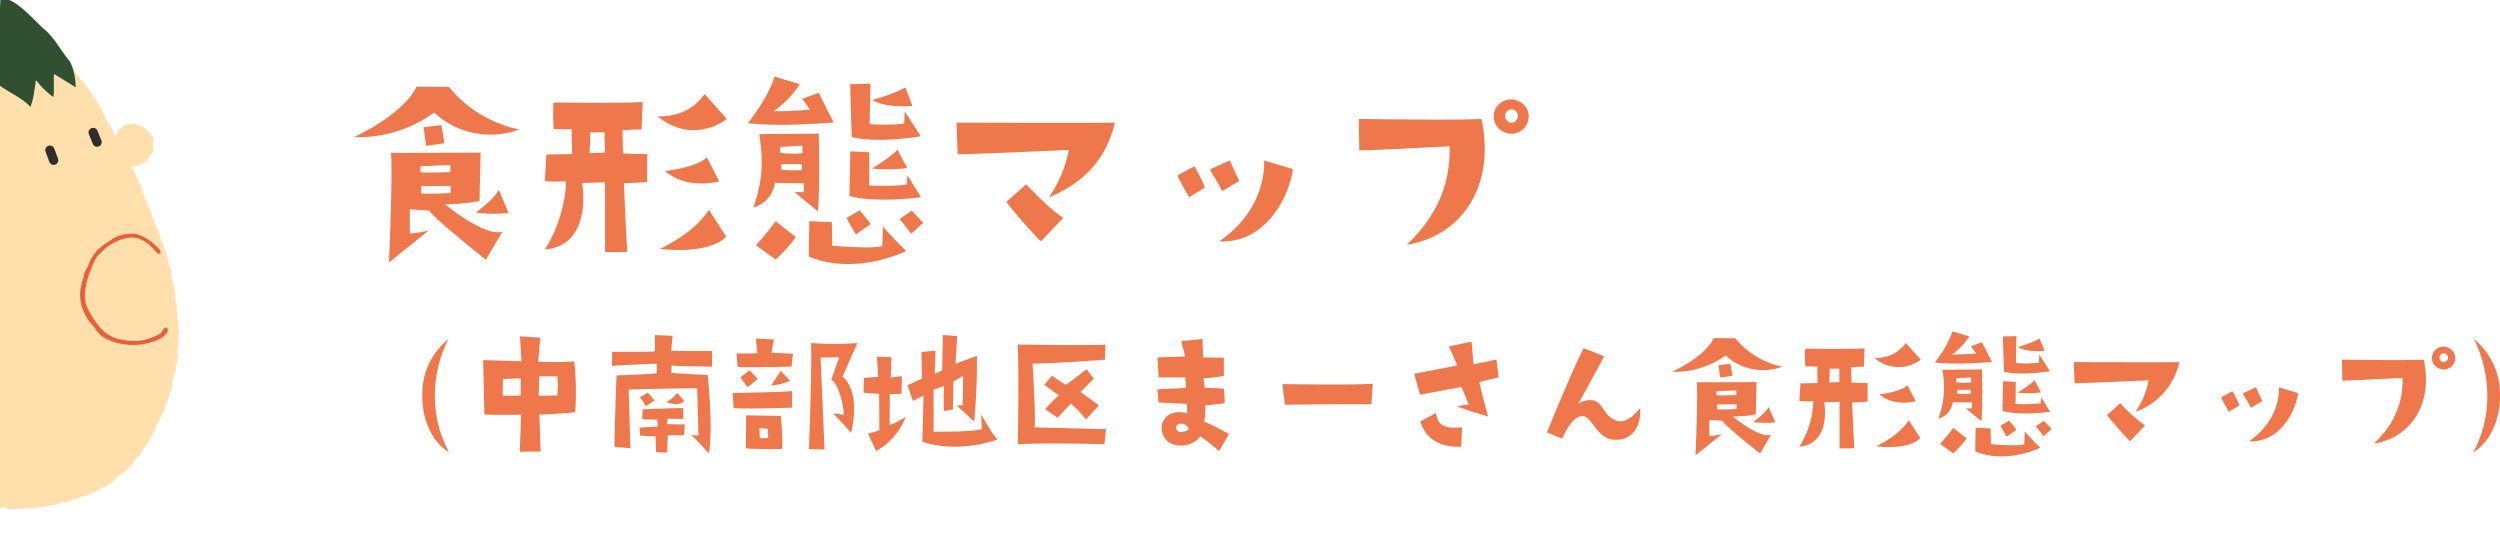
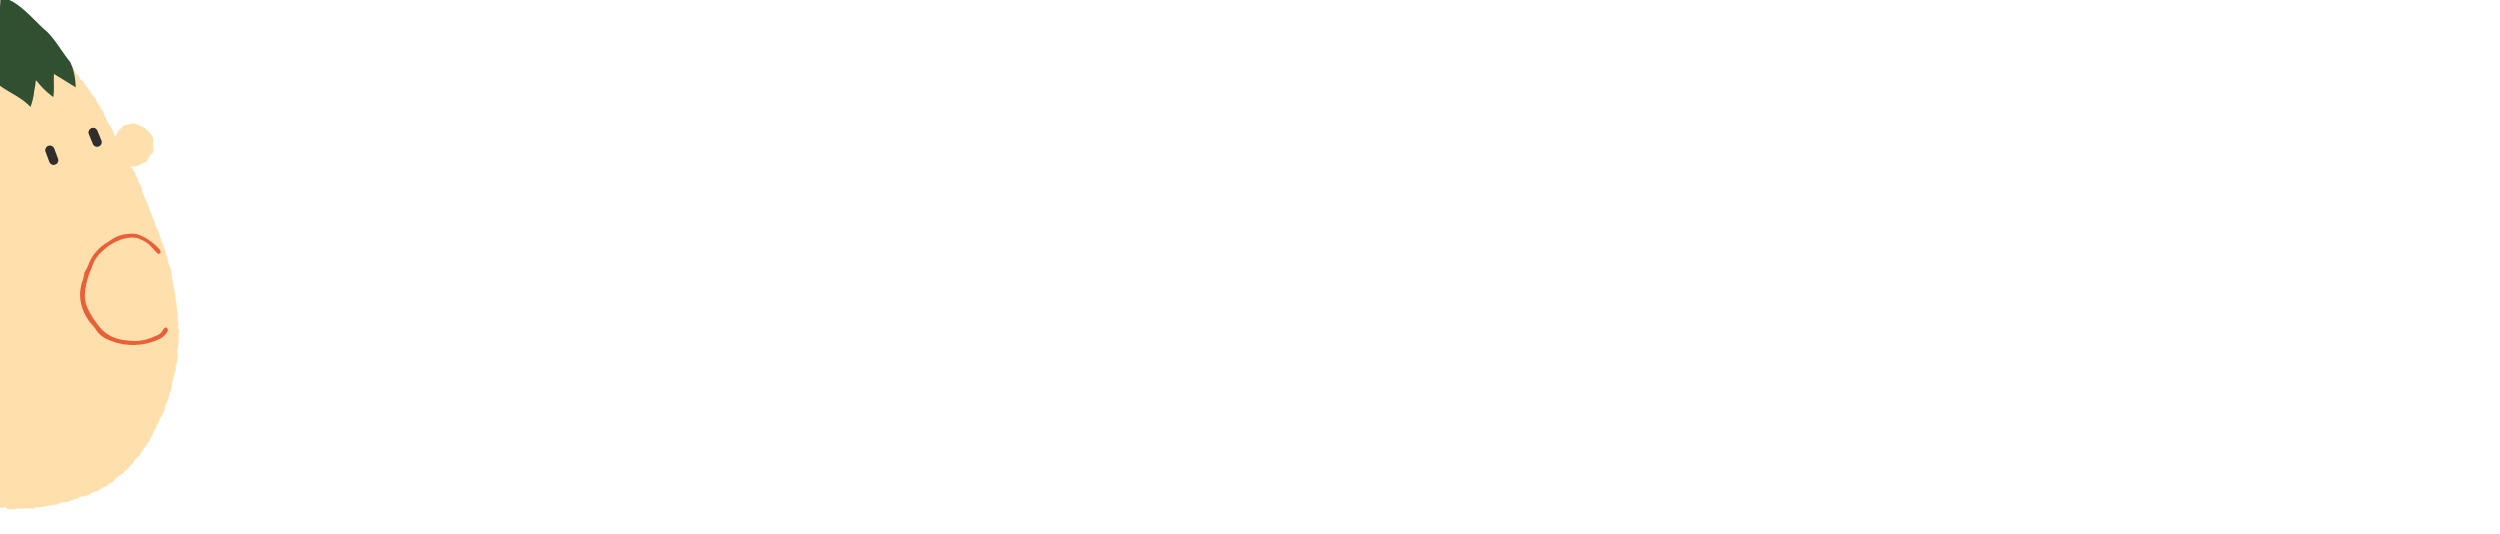
<svg xmlns="http://www.w3.org/2000/svg" width="523.515" height="111.744" viewBox="0 0 523.515 111.744">
  <defs>
    <clipPath id="a">
      <rect width="45.086" height="111.744" transform="translate(0.914 0.286)" fill="none" />
    </clipPath>
  </defs>
  <g transform="translate(-142 -3691)">
-     <path d="M26.976-35.808l-6.768-.048c-1.728,3.888-7.68,8.064-13.1,10.56a26.89,26.89,0,0,0,16.8-5.136A17.378,17.378,0,0,0,41.712-26.88,25.994,25.994,0,0,1,26.976-35.808ZM25.44-27.792,21.7-27.36c.1.72.528,3.888.528,3.888L26.064-24Zm.72,16.56a40.509,40.509,0,0,0,7.248-.672l.24-10.128-18.768.048C15.264-16.9,14.448.96,14.448.96L22.8-5.76a20.248,20.248,0,0,1-3.984.672v-5.088l4.08.288C23.616-8.448,34.752.384,34.752.384l3.456-5.9C35.328-4.464,29.04-8.928,26.16-11.232ZM21.072-19.2l6.24-.24v1.488s-5.808.192-6.288,0Zm.144,5.712-.048-1.536,6.24-.048-.1,1.488A59.338,59.338,0,0,1,21.216-13.488ZM32.64-9.5a28.91,28.91,0,0,0,6.864.1L37.44-14.256C36.432-12.192,32.64-9.5,32.64-9.5Zm34.7-17.376.24-5.76c-3.744.288-18.672.1-18.672.1a43.468,43.468,0,0,0,.048,5.568c1.824,0,3.744.048,3.744.048l.1,5.184c-1.824.048-5.376.1-5.376.1l-.336,5.568c1.344.144,4.368.048,4.368.048.24,3.312-1.584,10.224-4.368,14.256,6.48-.48,8.832-6.384,7.824-13.92l4.8-.144V-1.2l4.656-.048c-.192-2.112-.72-14.4-.72-14.4,1.584,0,4.848-.24,4.848-.24l.048-5.856c-3.216,0-5.088-.144-5.088-.144l-.1-4.9C64.656-26.592,63.456-26.88,67.344-26.88Zm-10.9,4.944s.192-2.16.144-4.32l3.024-.048.048,4.272Zm24.1-12.384c-3.6,5.328-9.888,4.656-9.888,4.656,7.728,6.192,14.544.576,14.544.576Zm3.072,18.288-2.592-5.04c-2.064,2.16-8.736,2.88-8.736,2.88C76.9-14.112,83.616-16.032,83.616-16.032Zm1.44,11.568-3.6-5.616C78.288-5.04,71.184-1.872,71.184-1.872,82.416-.72,85.056-4.464,85.056-4.464Zm15.408-31.92-5.28-1.584c-.96,3.5-4.32,8.256-5.568,9.744,6.432.864,17.952-.144,17.952-.144l-3.12-6.192-3.456,1.248,1.632,2.256a67.844,67.844,0,0,1-7.632.336A19.48,19.48,0,0,0,100.464-36.384Zm3.984,10.368-12.432.1c.528,4.32,1.2,8.3-1.248,15.36a6.255,6.255,0,0,0,4.512-5.184c1.3.1,6.048.1,6.048.1v1.872h-1.92c1.1.96,4.9,4.032,4.9,4.032C104.736-15.984,104.448-26.016,104.448-26.016Zm-7.824,7.584v-1.2H100.9l.048,1.248A33.291,33.291,0,0,1,96.624-18.432Zm4.416-3.5a19.238,19.238,0,0,1-4.608-.048l-.1-1.248,4.7-.288Zm23.04-9.888-1.488-3.888c-2.016,1.3-6.912,2.64-6.912,2.64C118.512-31.3,124.08-31.824,124.08-31.824Zm-1.728,3.7a36.659,36.659,0,0,1-7.248.1l.192-8.448-4.272.1.336,11.04c5.376,1.44,14.448-.144,14.448-.144l-3.36-5.232Zm.528,12.72c-1.776.48-7.872.24-7.872.24l.048-6.96-3.984-.192-.192,9.36c5.952,1.536,14.976.24,14.976.24l-2.832-4.608Zm.1-3.408L120.912-22.7c-.624,1.1-5.28,3.984-5.28,3.984A31.159,31.159,0,0,0,122.976-18.816ZM91.3-2.64,95.424.336a28.564,28.564,0,0,0,4.224-4.7L95.424-7.68A54.572,54.572,0,0,1,91.3-2.64Zm26.592-3.936-.144,4.128c-2.4.624-10.464-.1-10.464-.1l-.1-4.944-4.7-.192-.144,7.392c9.888,4.128,20.448-1.152,20.448-1.152A68.4,68.4,0,0,1,117.888-6.576Zm-7.632-1.776c.624,1.2,1.968,3.456,1.968,3.456l3.12-2.208-2.3-2.832Zm11.136.24a32.524,32.524,0,0,1,2.4,3.072l2.544-2.3-2.448-2.544ZM133.3-28.32l.24,6.624c3.36,0,23.28-.912,23.28-.912a26.43,26.43,0,0,1-4.128,9.888c6.528-2.64,11.808-7.3,13.776-15.6C162.816-28.224,133.3-28.32,133.3-28.32Zm14.592,12.912-4.176,3.7a106.5,106.5,0,0,0,7.248,8.256l4.7-4.944C152.736-10.176,147.888-15.408,147.888-15.408Zm40.32,12v.048C188.256-3.36,188.256-3.36,188.208-3.408ZM183.12-19.2l-3.552,1.968c.624,1.44,2.448,4.512,2.448,4.512,1.248-.72,3.312-2.016,3.312-2.016A34.889,34.889,0,0,0,183.12-19.2Zm3.264.672c.816,1.632,1.44,2.256,2.544,4.56l3.6-2.16c-.528-.96-2.016-4.272-2.016-4.272Zm17.376-.048L197.712-20.4c.144,5.376-2.3,12.1-9.408,16.944C197.472-2.976,202.7-11.808,203.76-18.576Zm47.28-14.208a3.614,3.614,0,0,0-4.8,1.44,3.522,3.522,0,0,0,1.536,4.9,3.589,3.589,0,0,0,5.232-2.352A3.416,3.416,0,0,0,251.04-32.784Zm-.192,3.072c-.144,1.152-.912,1.584-1.776,1.344a1.5,1.5,0,0,1-.72-2.064,1.4,1.4,0,0,1,1.776-.528A1.446,1.446,0,0,1,250.848-29.712Zm-14.3,6.336c.24,7.2-2.208,14.256-8.976,20.64,11.856-1.92,18.624-12.72,15.648-26.352-5.952.288-25.68,0-25.68,0l.1,6.576C220.56-22.512,236.544-23.376,236.544-23.376ZM27.04,40.71a24.534,24.534,0,0,1-2.976-12.064A26.035,26.035,0,0,1,26.912,17,14.668,14.668,0,0,0,21.44,28.774C21.312,34.31,23.936,38.95,27.04,40.71Zm26.4-8.384a58.308,58.308,0,0,0-.192-10.656c-2.56.256-7.552.1-7.552.1l.448-5.056-4.256-.288.32,5.216-8.032-.224c0,.992.256,11.36.256,11.36,1.536.16,7.712.064,7.712.064-.1,1.472-.288,7.776-.288,7.776,1.024-.064,4.352-.064,4.352-.064l-.256-7.776C47.2,32.934,53.44,32.326,53.44,32.326Zm-11.392-3.52s-1.984.1-3.776.032l.032-3.456,3.744-.16Zm3.744.064s.16-3.52.1-4.064h3.84a32.424,32.424,0,0,1,0,4Zm27.744-9.408.32-3.136-3.712-.16V19.59c-.832.128-8.96.064-8.96.064l-.032,2.976c.544-.128,9.376-.48,9.376-.48v2.016c-3.616.32-8.384.448-8.384.448-.192,1.536-.48,14.944-.48,14.944l3.36.32L64.64,27.622c1.12-.192,14.336-.32,14.336-.32.064,1.568.288,9.888.288,9.888l-1.6-.064c1.184.8,1.824,1.728,3.776,3.808.96-5.472-.256-16.448-.256-16.448C80.128,24.55,73.6,24.1,73.6,24.1l.032-1.568c2.528.224,1.76.1,8.448.256l.064-3.328C81.44,19.59,73.536,19.462,73.536,19.462Zm-3.488,10.4L68.64,28.2l-1.664,1.088a4.592,4.592,0,0,1,1.216,1.792Zm4.8-1.568a11.981,11.981,0,0,1-2.24,1.92c1.44.544,2.816.576,3.68-.224Zm-1.984,8.832h3.36l.192-2.24c-.192,0-3.808-.064-3.808-.064l.256-1.152,3.232.064V31.462c-.448-.064-8.544.256-8.544.256l-.064,2.048c1.632.1,3.136.1,3.136.1l.128,1.472c-.32,0-3.84.192-3.84.192l.128,1.7,3.232.16L70.4,40.71l2.272.032ZM87.456,22.79c1.792.256,11.3-.032,11.3-.032l.288-2.688-4.48-.192.48-2.784L91.3,16.9l.288,3.04c-.416.128-4.352.064-4.352.064Zm.576,2.24,1.536,2.048,2.08-1.7-1.664-1.856Zm10.4.7-1.952-2.08c-.416.768-2.016,3.072-2.016,3.072A11.626,11.626,0,0,0,98.432,25.734Zm-11.808,5.7c1.6.288,12.224-.064,12.224-.064l.032-3.488c-.7.224-12.448.416-12.448.416ZM96.7,40.038c.352-1.184-.192-6.944-.192-6.944l-7.264-.128c0,.608-.064,6.912-.064,6.912C90.432,40.07,96.7,40.038,96.7,40.038ZM93.856,37.7a11.854,11.854,0,0,1-1.76.032l-.064-2.08,1.7.128A9.164,9.164,0,0,1,93.856,37.7Zm8.96-19.872c.288,3.232-.416,22.208-.416,22.208l3.264.1-.832-19.264,3.9-.064c-.16.544-1.664,4.7-1.664,4.7,2.144,1.472,2.688,7.36,2.688,7.36l-2.336-.32c1.184,1.12,3.808,4.1,3.808,4.1,1.824-7.744-.8-11.2-1.824-11.744l3.136-7.072A65.425,65.425,0,0,1,102.816,17.83Zm14.336,18.24a14.643,14.643,0,0,1-2.4.736l1.728,3.648a13.855,13.855,0,0,0,6.176-7.168,16.009,16.009,0,0,1-3.36,1.728l.032-6.528c.384.064,2.464-.032,2.464-.032l.064-3.68-2.336.288.16-4.256-3.04-.1L116.9,24.9l-3.008.256-.064,3.072c.352.032,3.264.256,3.264.256Zm21.44-.224c-1.728.672-10.112.544-10.112.544.064-1.7,0-8.768,0-8.768l2.208-.8c-.128.544-.032,5.248-.032,5.248l1.888-.32.1-5.888,2.048-1.152c0,.832-.1,6.144-.1,6.144l-1.248.064c.288.224,3.648,3.392,3.648,3.392a130.987,130.987,0,0,0,.576-13.792l-4.48,1.664.352-5.824-3.008-.192-.128,7.392-1.568.736.16-4.864-2.944.288.128,5.536-3.072,1.44c.352.768.64,1.888,1.184,3.264l2.208-1.152-.256,9.664c7.616,2.656,15.744-.448,15.744-.448-1.28-1.376-1.44-1.984-3.424-5.184Zm7.552,3.168c7.008-.32,18.144,0,18.144,0l.32-3.136-14.976-.384c.32-1.728-.416-13.344-.416-13.344,5.664-.1,15.168-.832,15.168-.832l.1-3.168c-.8.256-18.4,0-18.4,0C146.432,22.31,146.144,39.014,146.144,39.014Zm5.7-7.328,2.624,1.792,2.784-2.976a26.548,26.548,0,0,1,3.168,3.328l2.688-2.944c-.928-.736-3.84-2.784-3.84-2.784l2.784-2.848-1.536-1.92c-1.344.992-1.248,1.056-4.32,3.264-.64-.32-2.912-1.92-2.912-1.92l-1.6,1.92,3.04,2.176A39.781,39.781,0,0,0,151.84,31.686Zm23.744-1.408,5.952.288c0,.416.064,2.016.064,2.016-3.456-1.088-5.952,1.248-5.216,3.968,1.024,3.872,6.4,3.232,7.968.8a47.034,47.034,0,0,1,3.936,3.1l2.048-3.52a39.747,39.747,0,0,0-5.152-2.624,19.674,19.674,0,0,0,.224-3.456c1.376-.032,4.064-.416,4.064-.416l-.128-3.04-4.1-.192a18.39,18.39,0,0,0-.256-1.984,35.1,35.1,0,0,0,4.288-.512V20.9l-4.352-.064-.128-3.872-4.448.48.832,3.2-5.792.192.224,4.192h5.6l.128,2.208c-.832.064-5.984.288-5.984.288Zm6.208,5.248c.512.7-1.248,1.056-1.792.9a.848.848,0,0,1-.064-1.664A1.7,1.7,0,0,1,181.792,35.526Zm20.288-4.768c8.256-.128,18.08-.1,18.08-.1l.32-4.32c-2.4.288-14.56.16-18.944.1Zm40.7-4.7c.7-.288,4.032-1.024,4.032-1.024l-.448-3.744c-.9.224-4.8.992-4.8.992l-.416-4.736-4.736.992,1.76,3.968c-1.024.288-9.056,1.76-9.056,1.76l1.248,4.384c1.248-.192,8.672-1.632,8.672-1.632.352.768,1.536,3.712,1.536,3.712a19.662,19.662,0,0,0-2.5.352c1.472.608,6.56,2.144,6.56,2.144C243.9,30.854,242.784,26.054,242.784,26.054ZM233.7,32.486l-3.264,1.76c1.216,4.032,4.544,5.44,8.544,5.312l.192-4.1C235.392,35.878,234.112,35.014,233.7,32.486Zm37.632,1.536c-2.752-1.184-2.4-3.36-4.512-4.128a4.013,4.013,0,0,0-3.36.768c.448-.8,5.472-10.048,5.472-10.048l-4.288-1.7c-2.048,3.712-7.712,17.632-7.712,17.632l3.2,1.312c1.28-2.848,2.688-4.832,4.416-4.7,1.92.16,2.816,4.832,6.656,4.928,3.776.128,5.5-3.008,5.248-6.656C275.36,32.9,273.248,34.886,271.328,34.022Zm25.056-17.184-4.512-.032c-1.152,2.592-5.12,5.376-8.736,7.04a17.927,17.927,0,0,0,11.2-3.424,11.585,11.585,0,0,0,11.872,2.368A17.329,17.329,0,0,1,296.384,16.838Zm-1.024,5.344-2.5.288c.064.48.352,2.592.352,2.592l2.56-.352Zm.48,11.04a27.006,27.006,0,0,0,4.832-.448l.16-6.752-12.512.032c.256,3.392-.288,15.3-.288,15.3l5.568-4.48a13.5,13.5,0,0,1-2.656.448V33.926l2.72.192c.48.96,7.9,6.848,7.9,6.848l2.3-3.936C301.952,37.734,297.76,34.758,295.84,33.222Zm-3.392-5.312,4.16-.16v.992s-3.872.128-4.192,0Zm.1,3.808-.032-1.024,4.16-.032-.064.992A39.558,39.558,0,0,1,292.544,31.718Zm7.616,2.656a19.273,19.273,0,0,0,4.576.064l-1.376-3.232C302.688,32.582,300.16,34.374,300.16,34.374ZM323.3,22.79l.16-3.84c-2.5.192-12.448.064-12.448.064a28.983,28.983,0,0,0,.032,3.712c1.216,0,2.5.032,2.5.032l.064,3.456c-1.216.032-3.584.064-3.584.064l-.224,3.712c.9.1,2.912.032,2.912.032a18.655,18.655,0,0,1-2.912,9.5c4.32-.32,5.888-4.256,5.216-9.28l3.2-.1v9.76l3.1-.032c-.128-1.408-.48-9.6-.48-9.6,1.056,0,3.232-.16,3.232-.16l.032-3.9c-2.144,0-3.392-.1-3.392-.1l-.064-3.264C321.5,22.982,320.7,22.79,323.3,22.79Zm-7.264,3.3s.128-1.44.1-2.88l2.016-.032.032,2.848ZM332.1,17.83a7.455,7.455,0,0,1-6.592,3.1,7.655,7.655,0,0,0,9.7.384Zm2.048,12.192-1.728-3.36c-1.376,1.44-5.824,1.92-5.824,1.92C329.664,31.3,334.144,30.022,334.144,30.022Zm.96,7.712-2.4-3.744c-2.112,3.36-6.848,5.472-6.848,5.472C333.344,40.23,335.1,37.734,335.1,37.734Zm10.272-21.28-3.52-1.056a22.288,22.288,0,0,1-3.712,6.5c4.288.576,11.968-.1,11.968-.1l-2.08-4.128-2.3.832,1.088,1.5a45.229,45.229,0,0,1-5.088.224A12.986,12.986,0,0,0,345.376,16.454Zm2.656,6.912-8.288.064a19.185,19.185,0,0,1-.832,10.24,4.17,4.17,0,0,0,3.008-3.456c.864.064,4.032.064,4.032.064v1.248h-1.28c.736.64,3.264,2.688,3.264,2.688C348.224,30.054,348.032,23.366,348.032,23.366Zm-5.216,5.056v-.8h2.848l.032.832A22.194,22.194,0,0,1,342.816,28.422Zm2.944-2.336a12.826,12.826,0,0,1-3.072-.032l-.064-.832,3.136-.192Zm15.36-6.592-.992-2.592a23.427,23.427,0,0,1-4.608,1.76C357.408,19.846,361.12,19.494,361.12,19.494Zm-1.152,2.464a24.44,24.44,0,0,1-4.832.064l.128-5.632-2.848.064.224,7.36c3.584.96,9.632-.1,9.632-.1l-2.24-3.488Zm.352,8.48a31.5,31.5,0,0,1-5.248.16l.032-4.64-2.656-.128-.128,6.24c3.968,1.024,9.984.16,9.984.16l-1.888-3.072Zm.064-2.272-1.376-2.592c-.416.736-3.52,2.656-3.52,2.656A20.773,20.773,0,0,0,360.384,28.166ZM339.264,38.95l2.752,1.984a19.043,19.043,0,0,0,2.816-3.136l-2.816-2.208A36.382,36.382,0,0,1,339.264,38.95Zm17.728-2.624-.1,2.752c-1.6.416-6.976-.064-6.976-.064l-.064-3.3-3.136-.128-.1,4.928c6.592,2.752,13.632-.768,13.632-.768A45.6,45.6,0,0,1,356.992,36.326ZM351.9,35.142c.416.8,1.312,2.3,1.312,2.3l2.08-1.472-1.536-1.888Zm7.424.16a21.681,21.681,0,0,1,1.6,2.048l1.7-1.536-1.632-1.7Zm7.936-13.472.16,4.416c2.24,0,15.52-.608,15.52-.608a17.62,17.62,0,0,1-2.752,6.592,14.3,14.3,0,0,0,9.184-10.4C386.944,21.894,367.264,21.83,367.264,21.83Zm9.728,8.608L374.208,32.9a71,71,0,0,0,4.832,5.5l3.136-3.3A35.875,35.875,0,0,1,376.992,30.438Zm26.88,8v.032C403.9,38.47,403.9,38.47,403.872,38.438ZM400.48,27.91l-2.368,1.312c.416.96,1.632,3.008,1.632,3.008.832-.48,2.208-1.344,2.208-1.344A23.257,23.257,0,0,0,400.48,27.91Zm2.176.448c.544,1.088.96,1.5,1.7,3.04l2.4-1.44c-.352-.64-1.344-2.848-1.344-2.848Zm11.584-.032-4.032-1.216c.1,3.584-1.536,8.064-6.272,11.3C410.048,38.726,413.536,32.838,414.24,28.326Zm31.52-9.472a2.409,2.409,0,0,0-3.2.96,2.348,2.348,0,0,0,1.024,3.264,2.393,2.393,0,0,0,3.488-1.568A2.277,2.277,0,0,0,445.76,18.854Zm-.128,2.048c-.1.768-.608,1.056-1.184.9a1,1,0,0,1-.48-1.376.936.936,0,0,1,1.184-.352A.964.964,0,0,1,445.632,20.9ZM436.1,25.126c.16,4.8-1.472,9.5-5.984,13.76,7.9-1.28,12.416-8.48,10.432-17.568-3.968.192-17.12,0-17.12,0l.064,4.384C425.44,25.7,436.1,25.126,436.1,25.126Zm20.416,3.648A14.861,14.861,0,0,0,451.04,17a26.473,26.473,0,0,1,2.816,11.648,24.588,24.588,0,0,1-2.944,12.064C454.016,38.95,456.608,34.31,456.512,28.774Z" transform="translate(209 3745)" fill="#ee774b" />
    <g transform="translate(1134.086 2818.358)">
-       <path d="M1.7,2.48l.041.74-.13.733-.189.716.135.744-.22.722.129.746-.244.72.055.742-.022.743.054.742-.253.713-.1.742.189.744-.1.736-.022.736-.115.626v.183l.18.671-.18.627v90.961l.271.119.728-.217.681.425.656.024L4,106.9l.745-.121.762.049.739-.121.762.044.767.059.722-.262.747-.057.745-.051.727-.192.737-.1.718-.126.73-.1.664-.363.726-.144.747-.013.69-.276.683-.293.729-.123.638-.39.734-.109.72-.174.649-.362.637-.362.729-.161.634-.361.584-.463.747-.182.532-.537.679-.3.453-.614.573-.461.569-.471.656-.347.475-.557.6-.433.423-.606.541-.508.34-.667.528-.514.569-.479L30.5,95l.389-.623.474-.561.351-.645.466-.574.327-.66.367-.636.234-.709.456-.585.158-.723.413-.624.256-.684.344-.645.386-.622.258-.679.1-.734.337-.65.28-.669.205-.7.136-.716.328-.658.154-.712,0-.746.274-.685.078-.728.222-.7.3-.68-.147-.754L38,76.224l.057-.731.12-.72-.161-.736.08-.734.142-.722.123-.732-.052-.749.008-.745.123-.751-.3-.73.155-.752-.16-.729L38,66.652l.014-.75-.061-.738L37.9,64.42l-.043-.744-.223-.72-.02-.75-.1-.739-.174-.725L37.29,60l-.205-.722-.148-.727-.128-.733-.029-.754-.21-.712-.331-.668-.139-.72-.141-.721-.233-.7-.195-.71-.292-.678-.135-.727-.414-.63-.185-.715-.2-.707-.265-.688-.318-.658-.327-.662-.11-.739-.372-.645-.189-.711-.336-.65-.236-.7-.255-.676-.245-.694-.385-.627-.219-.695-.345-.655-.076-.756-.273-.686-.415-.62-.129-.734-.435-.613-.23-.7-.323-.66-.607-.59.769-.055.689-.129.672-.279.614-.342.681-.31.346-.67.319-.643.585-.5.183-.733-.164-.765.062-.751.007-.775-.341-.7-.457-.608-.568-.479-.556-.519-.69-.265L29.7,26.41l-.7-.3-.747.138-.72.131-.717.2-.526.529-.549.482-.34.65-.376.73-.338-.755-.175-.736-.419-.607-.353-.646-.461-.584-.246-.707-.32-.661-.264-.688-.442-.6-.311-.672-.469-.576L21,21.009l-.522-.542-.451-.582-.357-.641-.441-.578-.5-.554-.271-.707-.637-.428-.362-.659-.526-.517-.332-.662-.4-.63-.583-.478-.364-.654L14.585,13l-.394-.634-.485-.56-.523-.523L12.63,10.8l-.481-.54-.406-.643-.637-.4-.572-.47-.628-.39-.5-.538-.515-.537-.5-.541-.558-.482-.712-.276-.4-.663L6.1,4.9l-.665-.322-.676-.324-.565-.485-.506-.547-.707-.266-.559-.5-.688-.294-.127-.415Z" transform="translate(-993 872.356)" fill="#ffe0ad" />
+       <path d="M1.7,2.48l.041.74-.13.733-.189.716.135.744-.22.722.129.746-.244.72.055.742-.022.743.054.742-.253.713-.1.742.189.744-.1.736-.022.736-.115.626v.183l.18.671-.18.627v90.961l.271.119.728-.217.681.425.656.024L4,106.9l.745-.121.762.049.739-.121.762.044.767.059.722-.262.747-.057.745-.051.727-.192.737-.1.718-.126.73-.1.664-.363.726-.144.747-.013.69-.276.683-.293.729-.123.638-.39.734-.109.72-.174.649-.362.637-.362.729-.161.634-.361.584-.463.747-.182.532-.537.679-.3.453-.614.573-.461.569-.471.656-.347.475-.557.6-.433.423-.606.541-.508.34-.667.528-.514.569-.479L30.5,95l.389-.623.474-.561.351-.645.466-.574.327-.66.367-.636.234-.709.456-.585.158-.723.413-.624.256-.684.344-.645.386-.622.258-.679.1-.734.337-.65.28-.669.205-.7.136-.716.328-.658.154-.712,0-.746.274-.685.078-.728.222-.7.3-.68-.147-.754L38,76.224l.057-.731.12-.72-.161-.736.08-.734.142-.722.123-.732-.052-.749.008-.745.123-.751-.3-.73.155-.752-.16-.729l.014-.75-.061-.738L37.9,64.42l-.043-.744-.223-.72-.02-.75-.1-.739-.174-.725L37.29,60l-.205-.722-.148-.727-.128-.733-.029-.754-.21-.712-.331-.668-.139-.72-.141-.721-.233-.7-.195-.71-.292-.678-.135-.727-.414-.63-.185-.715-.2-.707-.265-.688-.318-.658-.327-.662-.11-.739-.372-.645-.189-.711-.336-.65-.236-.7-.255-.676-.245-.694-.385-.627-.219-.695-.345-.655-.076-.756-.273-.686-.415-.62-.129-.734-.435-.613-.23-.7-.323-.66-.607-.59.769-.055.689-.129.672-.279.614-.342.681-.31.346-.67.319-.643.585-.5.183-.733-.164-.765.062-.751.007-.775-.341-.7-.457-.608-.568-.479-.556-.519-.69-.265L29.7,26.41l-.7-.3-.747.138-.72.131-.717.2-.526.529-.549.482-.34.65-.376.73-.338-.755-.175-.736-.419-.607-.353-.646-.461-.584-.246-.707-.32-.661-.264-.688-.442-.6-.311-.672-.469-.576L21,21.009l-.522-.542-.451-.582-.357-.641-.441-.578-.5-.554-.271-.707-.637-.428-.362-.659-.526-.517-.332-.662-.4-.63-.583-.478-.364-.654L14.585,13l-.394-.634-.485-.56-.523-.523L12.63,10.8l-.481-.54-.406-.643-.637-.4-.572-.47-.628-.39-.5-.538-.515-.537-.5-.541-.558-.482-.712-.276-.4-.663L6.1,4.9l-.665-.322-.676-.324-.565-.485-.506-.547-.707-.266-.559-.5-.688-.294-.127-.415Z" transform="translate(-993 872.356)" fill="#ffe0ad" />
      <g transform="translate(-993 872.356)">
        <g clip-path="url(#a)">
          <path d="M16.078,14.374a14.278,14.278,0,0,1,.685,4.191l-4.541-2.791c-.12,1.694.1,3.149-.14,4.833A16.668,16.668,0,0,1,9.2,17.97c-.134-.156-.8-1.026-.8-.807a15.224,15.224,0,0,1-.321,2.163,12.483,12.483,0,0,1-.8,3.366c-1.8-2.1-5.545-3.507-7.058-5.046-.553-.562.137-1.638.093-2.42C.135,12.1.888,3.191,1.006.068,3.821-.665,8.2,4.76,10.342,6.551c1.942,1.622,3.692,4.857,5.3,6.75" fill="#314f31" />
        </g>
      </g>
      <path d="M19.484,28.289q.411,1.008.821,2.015a.73.73,0,0,0,.174.331.741.741,0,0,0,.273.251.974.974,0,0,0,1.332-.349.944.944,0,0,0,.1-.75l-.821-2.016a1.083,1.083,0,0,0-.447-.581.974.974,0,0,0-1.332.349.939.939,0,0,0-.1.75" transform="translate(-993 872.356)" fill="#302d2c" />
      <path d="M10.428,32l.783,2.1a1.046,1.046,0,0,0,.447.581.974.974,0,0,0,1.332-.349.959.959,0,0,0,.1-.75l-.783-2.1a1.046,1.046,0,0,0-.447-.581.974.974,0,0,0-1.332.349.959.959,0,0,0-.1.75" transform="translate(-993 872.356)" fill="#302d2c" />
      <path d="M35.855,68.939a.25.25,0,0,0-.186-.078.486.486,0,0,0-.319.113,2.8,2.8,0,0,0-.342.448,2.432,2.432,0,0,1-1.057,1.032c-.267.1-.532.211-.8.32a9.451,9.451,0,0,1-3.1.878,15.271,15.271,0,0,1-3.817-.261,7.614,7.614,0,0,1-4.685-2.91,17.741,17.741,0,0,1-2.311-3.713,6.306,6.306,0,0,1-.519-3.3,15.5,15.5,0,0,1,1-4.129l0-.005c.061-.156.125-.312.188-.469.14-.346.28-.691.4-1.043a6.991,6.991,0,0,1,1.981-2.876,10.672,10.672,0,0,1,4.611-2.69,6.306,6.306,0,0,1,2.7-.123,8,8,0,0,1,2.319,1.192c.247.137,1.717,1.814,1.94,1.973l.2.144c.12.089.331-.126.406-.187s.083-.033.065-.174a.7.7,0,0,0-.065-.356c-1.169-1.624-4.174-3.583-5.744-3.5a7.7,7.7,0,0,0-5.081,1.674,9.252,9.252,0,0,0-3.346,3.1,9.022,9.022,0,0,0-.837,1.662,8.457,8.457,0,0,1-.783,1.563.9.9,0,0,0-.121.418c-.007.056-.013.112-.025.166-.027.111-.051.222-.075.334-.06.272-.122.554-.207.819a8.639,8.639,0,0,0,.307,6.8,9.342,9.342,0,0,0,1.734,2.622,5.793,5.793,0,0,1,.746.98l.039.059a5.312,5.312,0,0,0,2.334,1.928,12.857,12.857,0,0,0,11.046-.15,3.638,3.638,0,0,0,1.573-1.575.366.366,0,0,0,.024-.325,1.2,1.2,0,0,0-.2-.356" transform="translate(-993 872.356)" fill="#e85f38" />
    </g>
  </g>
</svg>